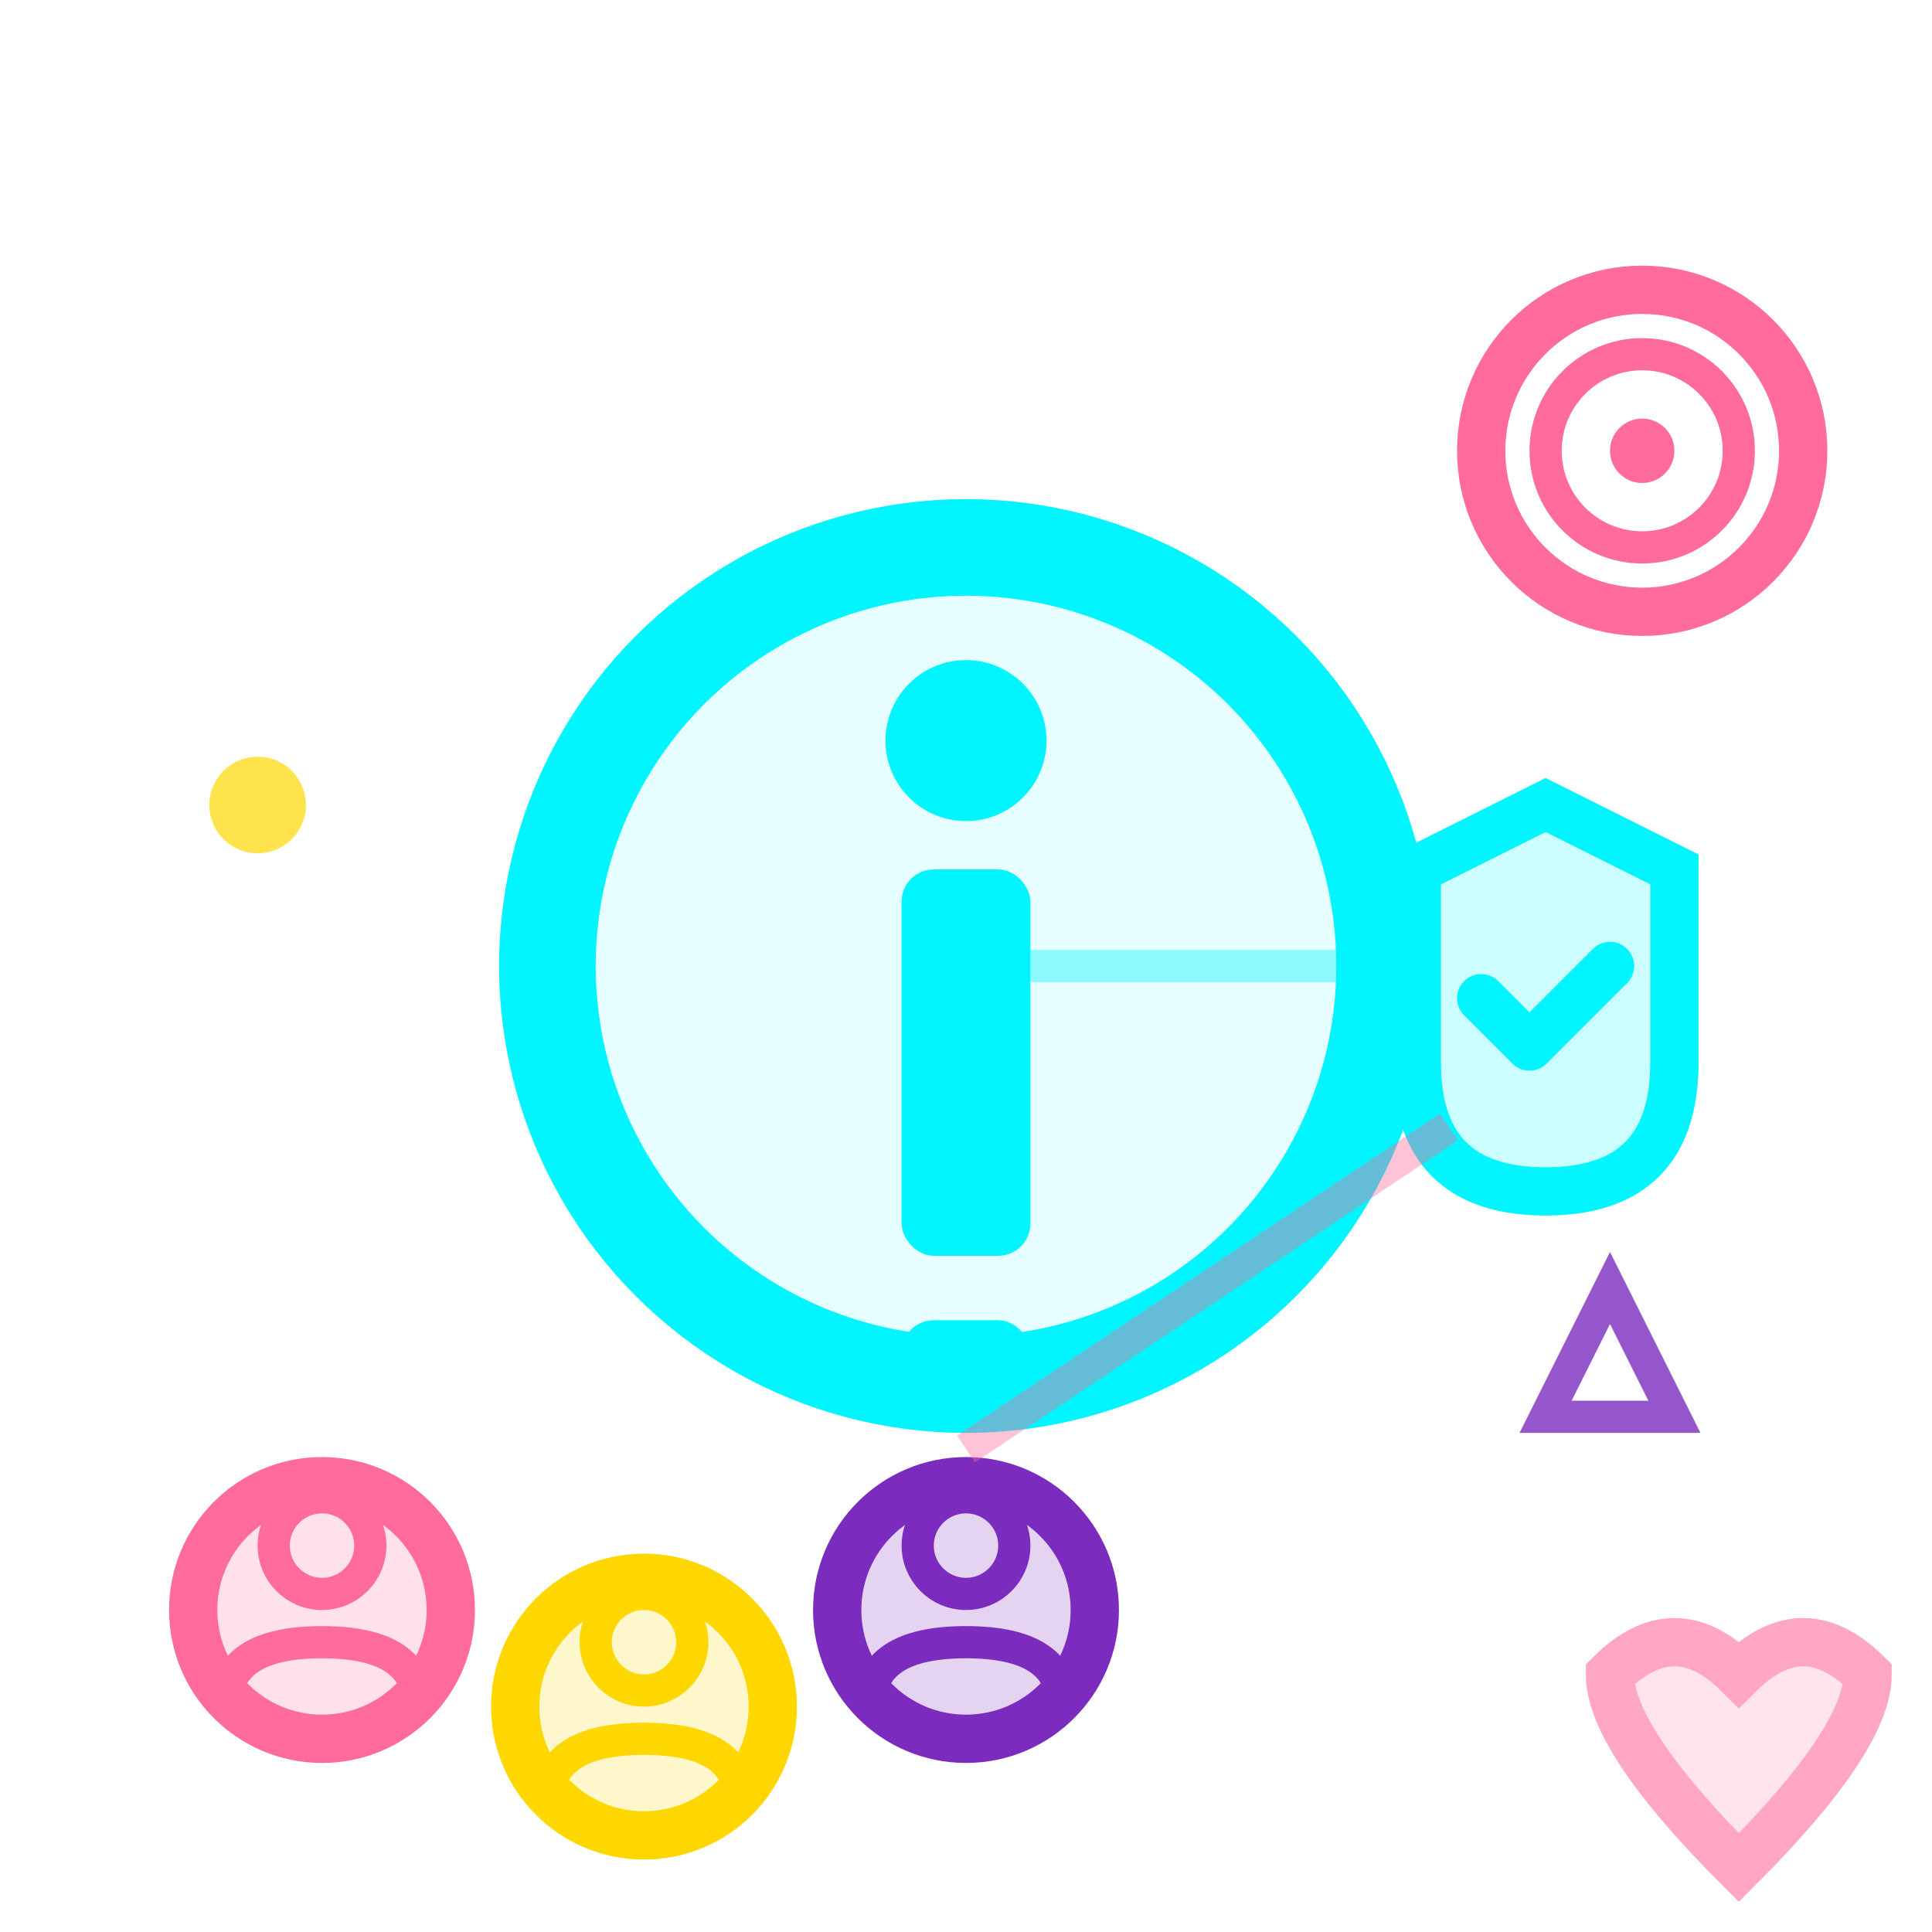
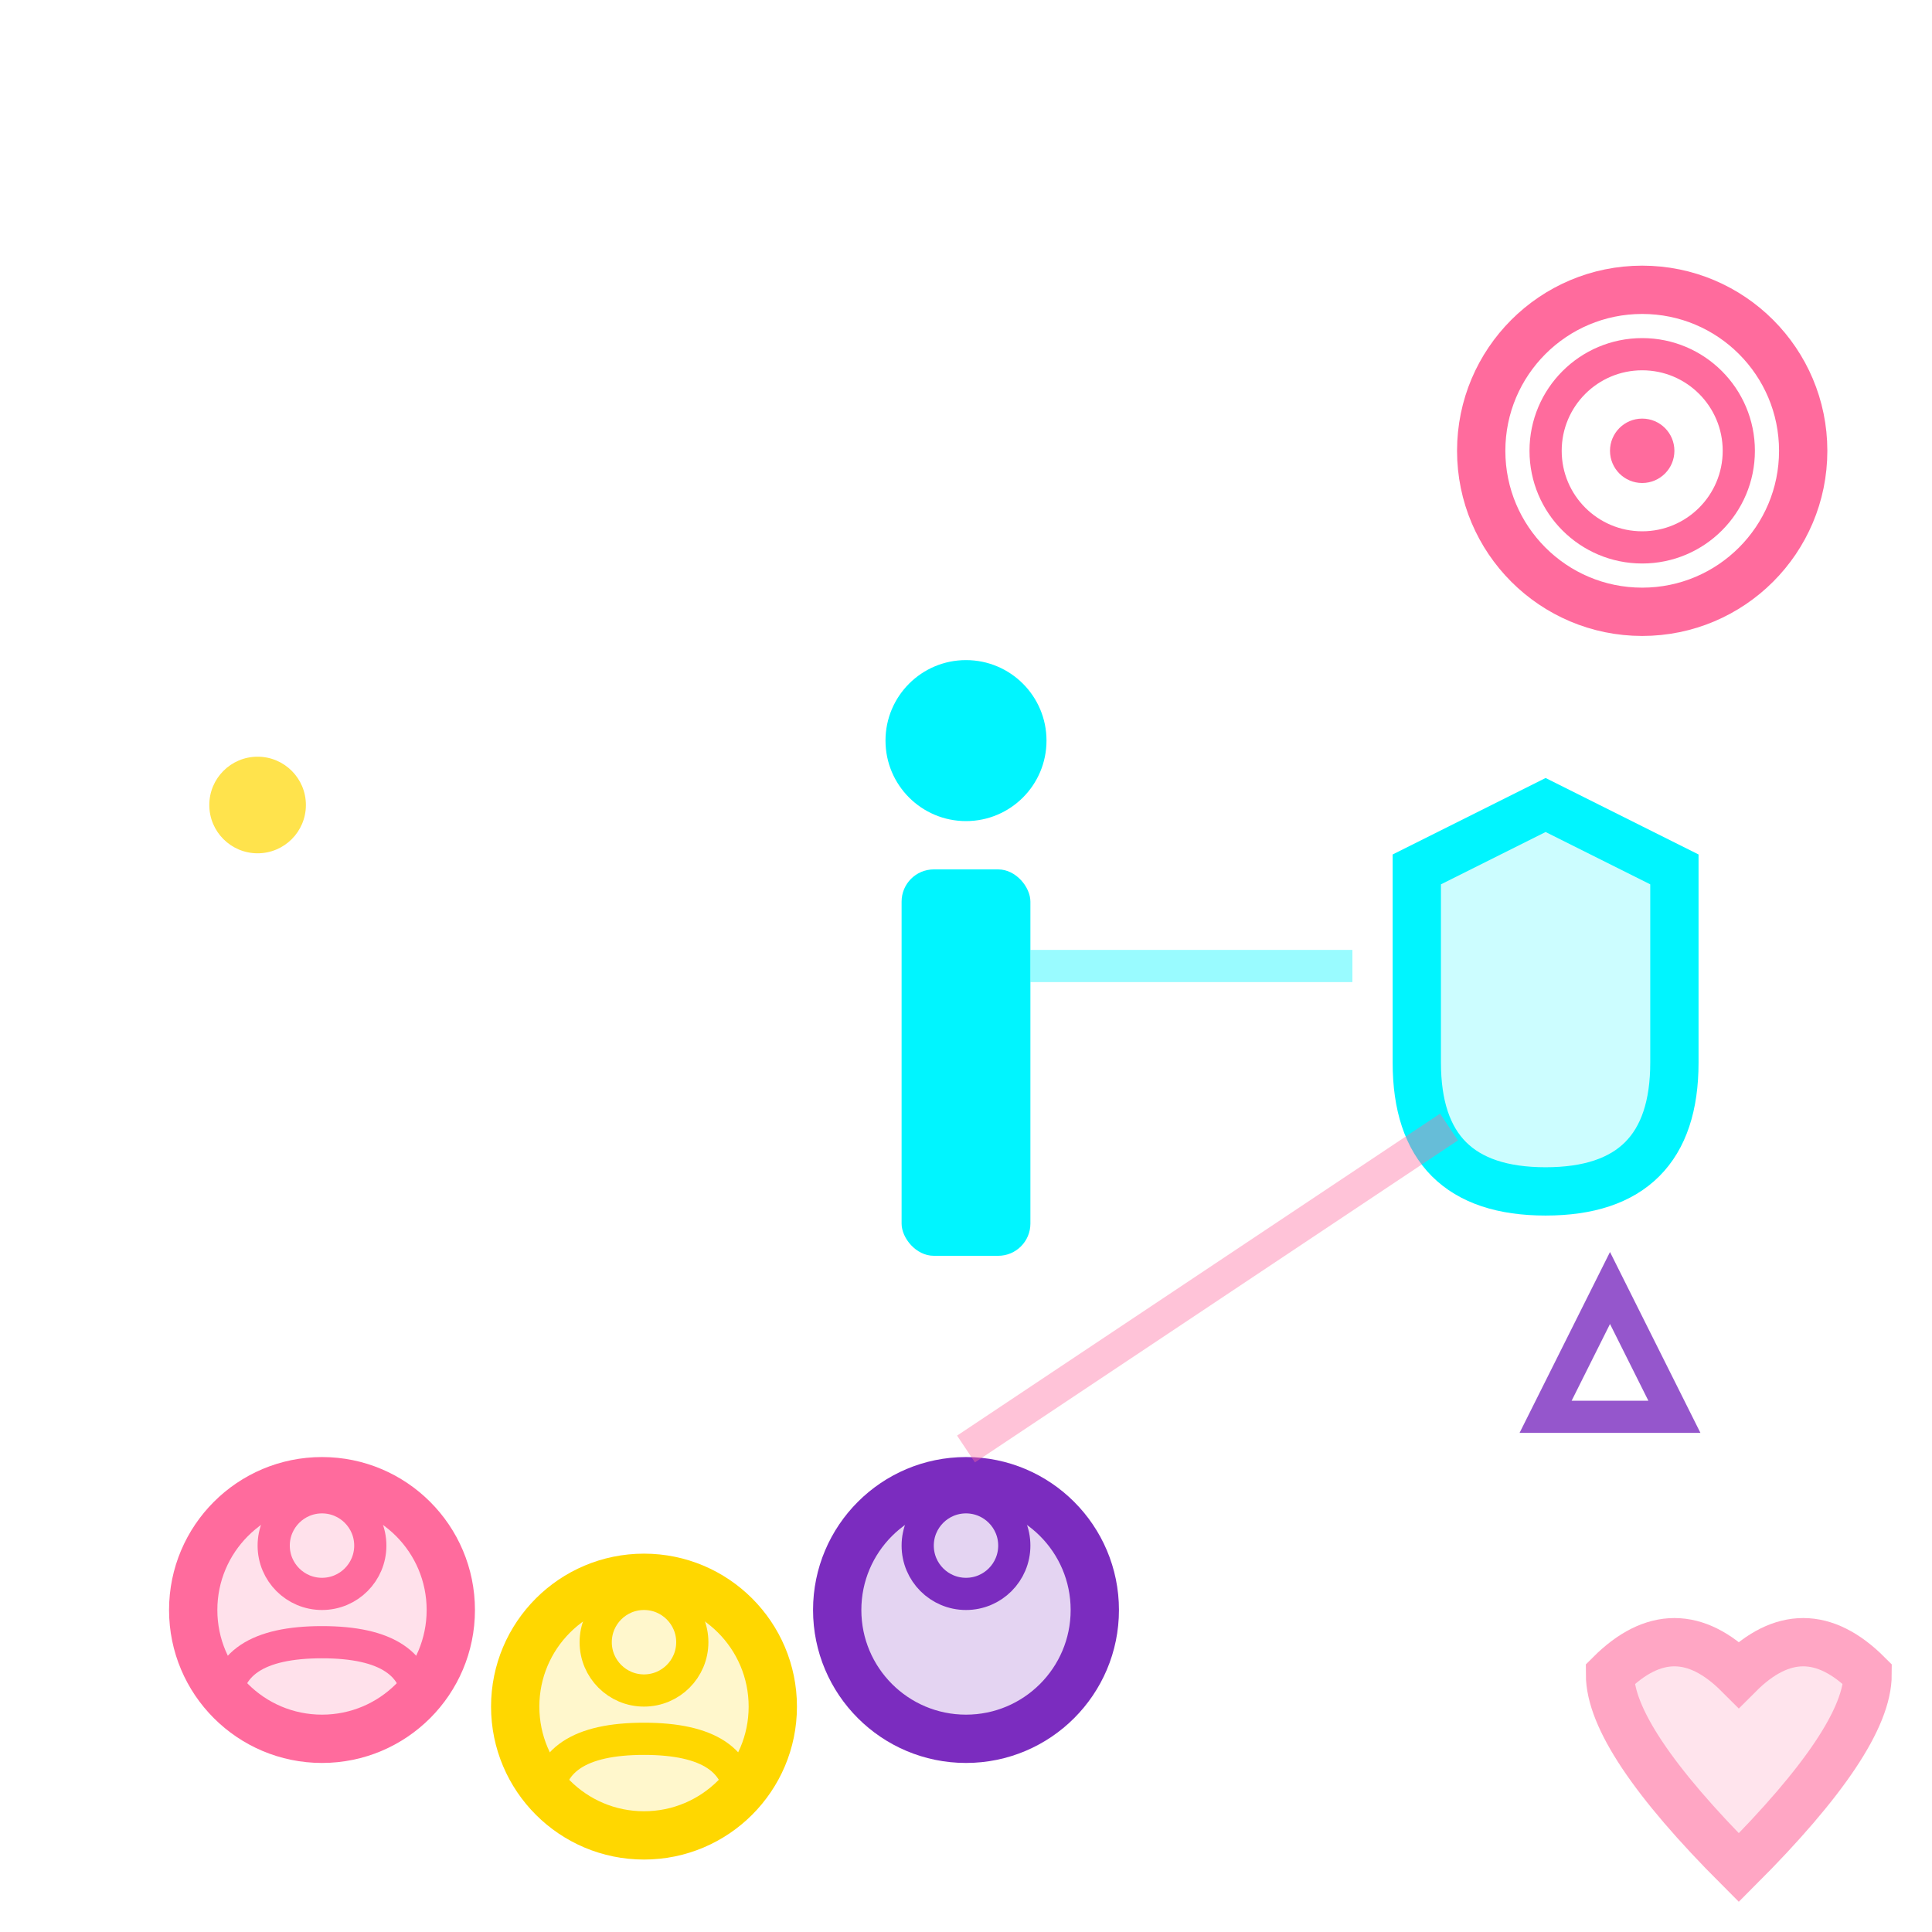
<svg xmlns="http://www.w3.org/2000/svg" width="60" height="60" viewBox="0 0 60 60" fill="none">
  <defs>
    <linearGradient id="aboutGrad" x1="0%" y1="0%" x2="100%" y2="100%">
      <stop offset="0%" stop-color="#00f5ff" />
      <stop offset="100%" stop-color="#ffd700" />
    </linearGradient>
    <filter id="aboutGlow">
      <feGaussianBlur stdDeviation="2" result="coloredBlur" />
      <feMerge>
        <feMergeNode in="coloredBlur" />
        <feMergeNode in="SourceGraphic" />
      </feMerge>
    </filter>
  </defs>
  <g transform="translate(15,15)">
-     <circle cx="15" cy="15" r="13" stroke="#00f5ff" stroke-width="3" fill="rgba(0,245,255,0.1)" filter="url(#aboutGlow)" />
    <circle cx="15" cy="8" r="2.5" fill="#00f5ff" />
    <rect x="13" y="12" width="4" height="12" rx="1" fill="#00f5ff" />
-     <rect x="13" y="26" width="4" height="2" rx="1" fill="#00f5ff" />
  </g>
  <g transform="translate(5,45)">
    <circle cx="5" cy="5" r="4" stroke="#ff6b9d" stroke-width="1.5" fill="rgba(255,107,157,0.2)" filter="url(#aboutGlow)" />
    <circle cx="5" cy="3" r="1.5" stroke="#ff6b9d" stroke-width="1" fill="none" />
    <path d="M2 8 Q2 6 5 6 Q8 6 8 8" stroke="#ff6b9d" stroke-width="1" fill="none" />
  </g>
  <g transform="translate(15,48)">
    <circle cx="5" cy="5" r="4" stroke="#ffd700" stroke-width="1.5" fill="rgba(255,215,0,0.2)" filter="url(#aboutGlow)" />
    <circle cx="5" cy="3" r="1.5" stroke="#ffd700" stroke-width="1" fill="none" />
    <path d="M2 8 Q2 6 5 6 Q8 6 8 8" stroke="#ffd700" stroke-width="1" fill="none" />
  </g>
  <g transform="translate(25,45)">
    <circle cx="5" cy="5" r="4" stroke="#7b2cbf" stroke-width="1.5" fill="rgba(123,44,191,0.2)" filter="url(#aboutGlow)" />
    <circle cx="5" cy="3" r="1.5" stroke="#7b2cbf" stroke-width="1" fill="none" />
-     <path d="M2 8 Q2 6 5 6 Q8 6 8 8" stroke="#7b2cbf" stroke-width="1" fill="none" />
  </g>
  <g transform="translate(45,8)">
    <circle cx="6" cy="6" r="5" stroke="#ff6b9d" stroke-width="1.5" fill="none" filter="url(#aboutGlow)" />
    <circle cx="6" cy="6" r="3" stroke="#ff6b9d" stroke-width="1" fill="none" />
    <circle cx="6" cy="6" r="1" fill="#ff6b9d" />
  </g>
  <g transform="translate(42,25)">
    <path d="M6 0 L10 2 L10 8 Q10 12 6 12 Q2 12 2 8 L2 2 Z" stroke="#00f5ff" stroke-width="1.5" fill="rgba(0,245,255,0.2)" filter="url(#aboutGlow)" />
-     <path d="M4 6 L5.5 7.5 L8 5" stroke="#00f5ff" stroke-width="1.5" stroke-linecap="round" stroke-linejoin="round" />
  </g>
  <circle cx="8" cy="25" r="1.5" fill="#ffd700" opacity="0.7">
    <animate attributeName="opacity" values="0.7;1;0.7" dur="2s" repeatCount="indefinite" />
  </circle>
  <polygon points="50,40 52,44 48,44" stroke="#7b2cbf" stroke-width="1" fill="none" opacity="0.8">
    <animate attributeName="opacity" values="0.8;1;0.8" dur="1.8s" repeatCount="indefinite" />
  </polygon>
  <line x1="32" y1="30" x2="42" y2="30" stroke="#00f5ff" stroke-width="1" opacity="0.4" />
  <line x1="30" y1="45" x2="45" y2="35" stroke="#ff6b9d" stroke-width="1" opacity="0.4" />
  <g transform="translate(48,50)">
    <path d="M6 2 Q8 0 10 2 Q10 4 6 8 Q2 4 2 2 Q4 0 6 2 Z" stroke="#ff6b9d" stroke-width="1.5" fill="rgba(255,107,157,0.3)" opacity="0.6">
      <animate attributeName="opacity" values="0.6;1;0.6" dur="2.5s" repeatCount="indefinite" />
    </path>
  </g>
</svg>